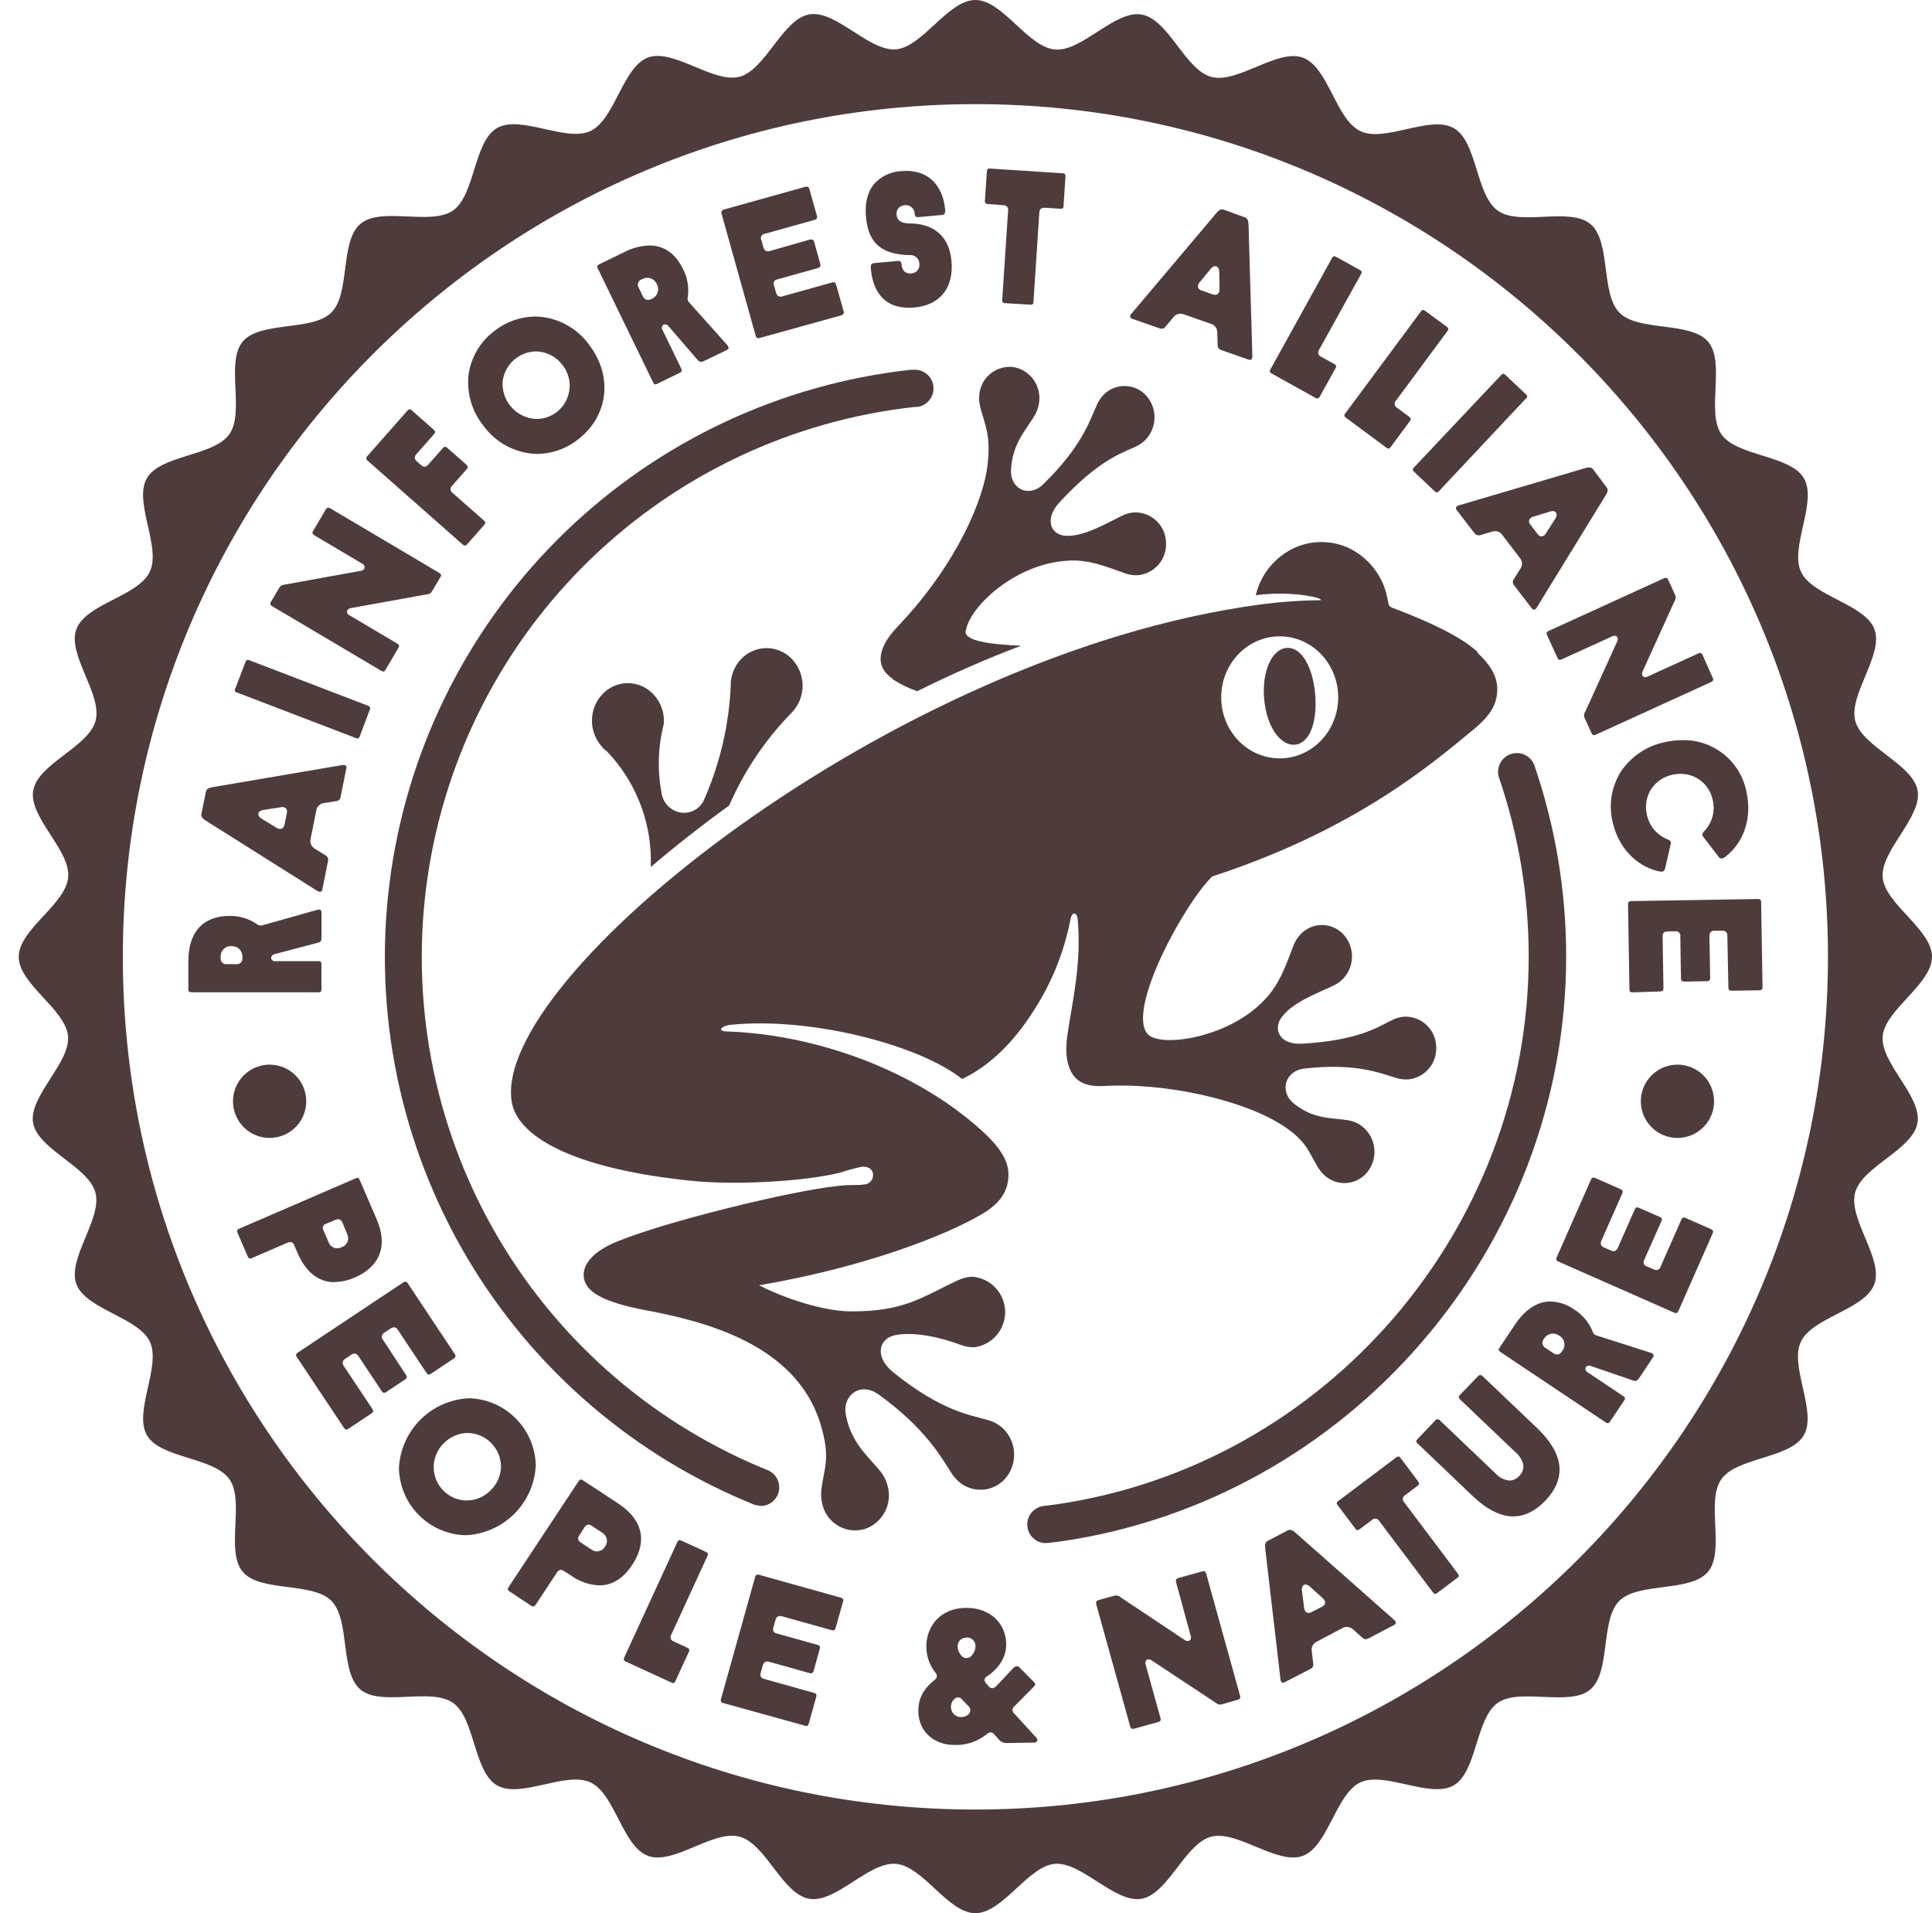
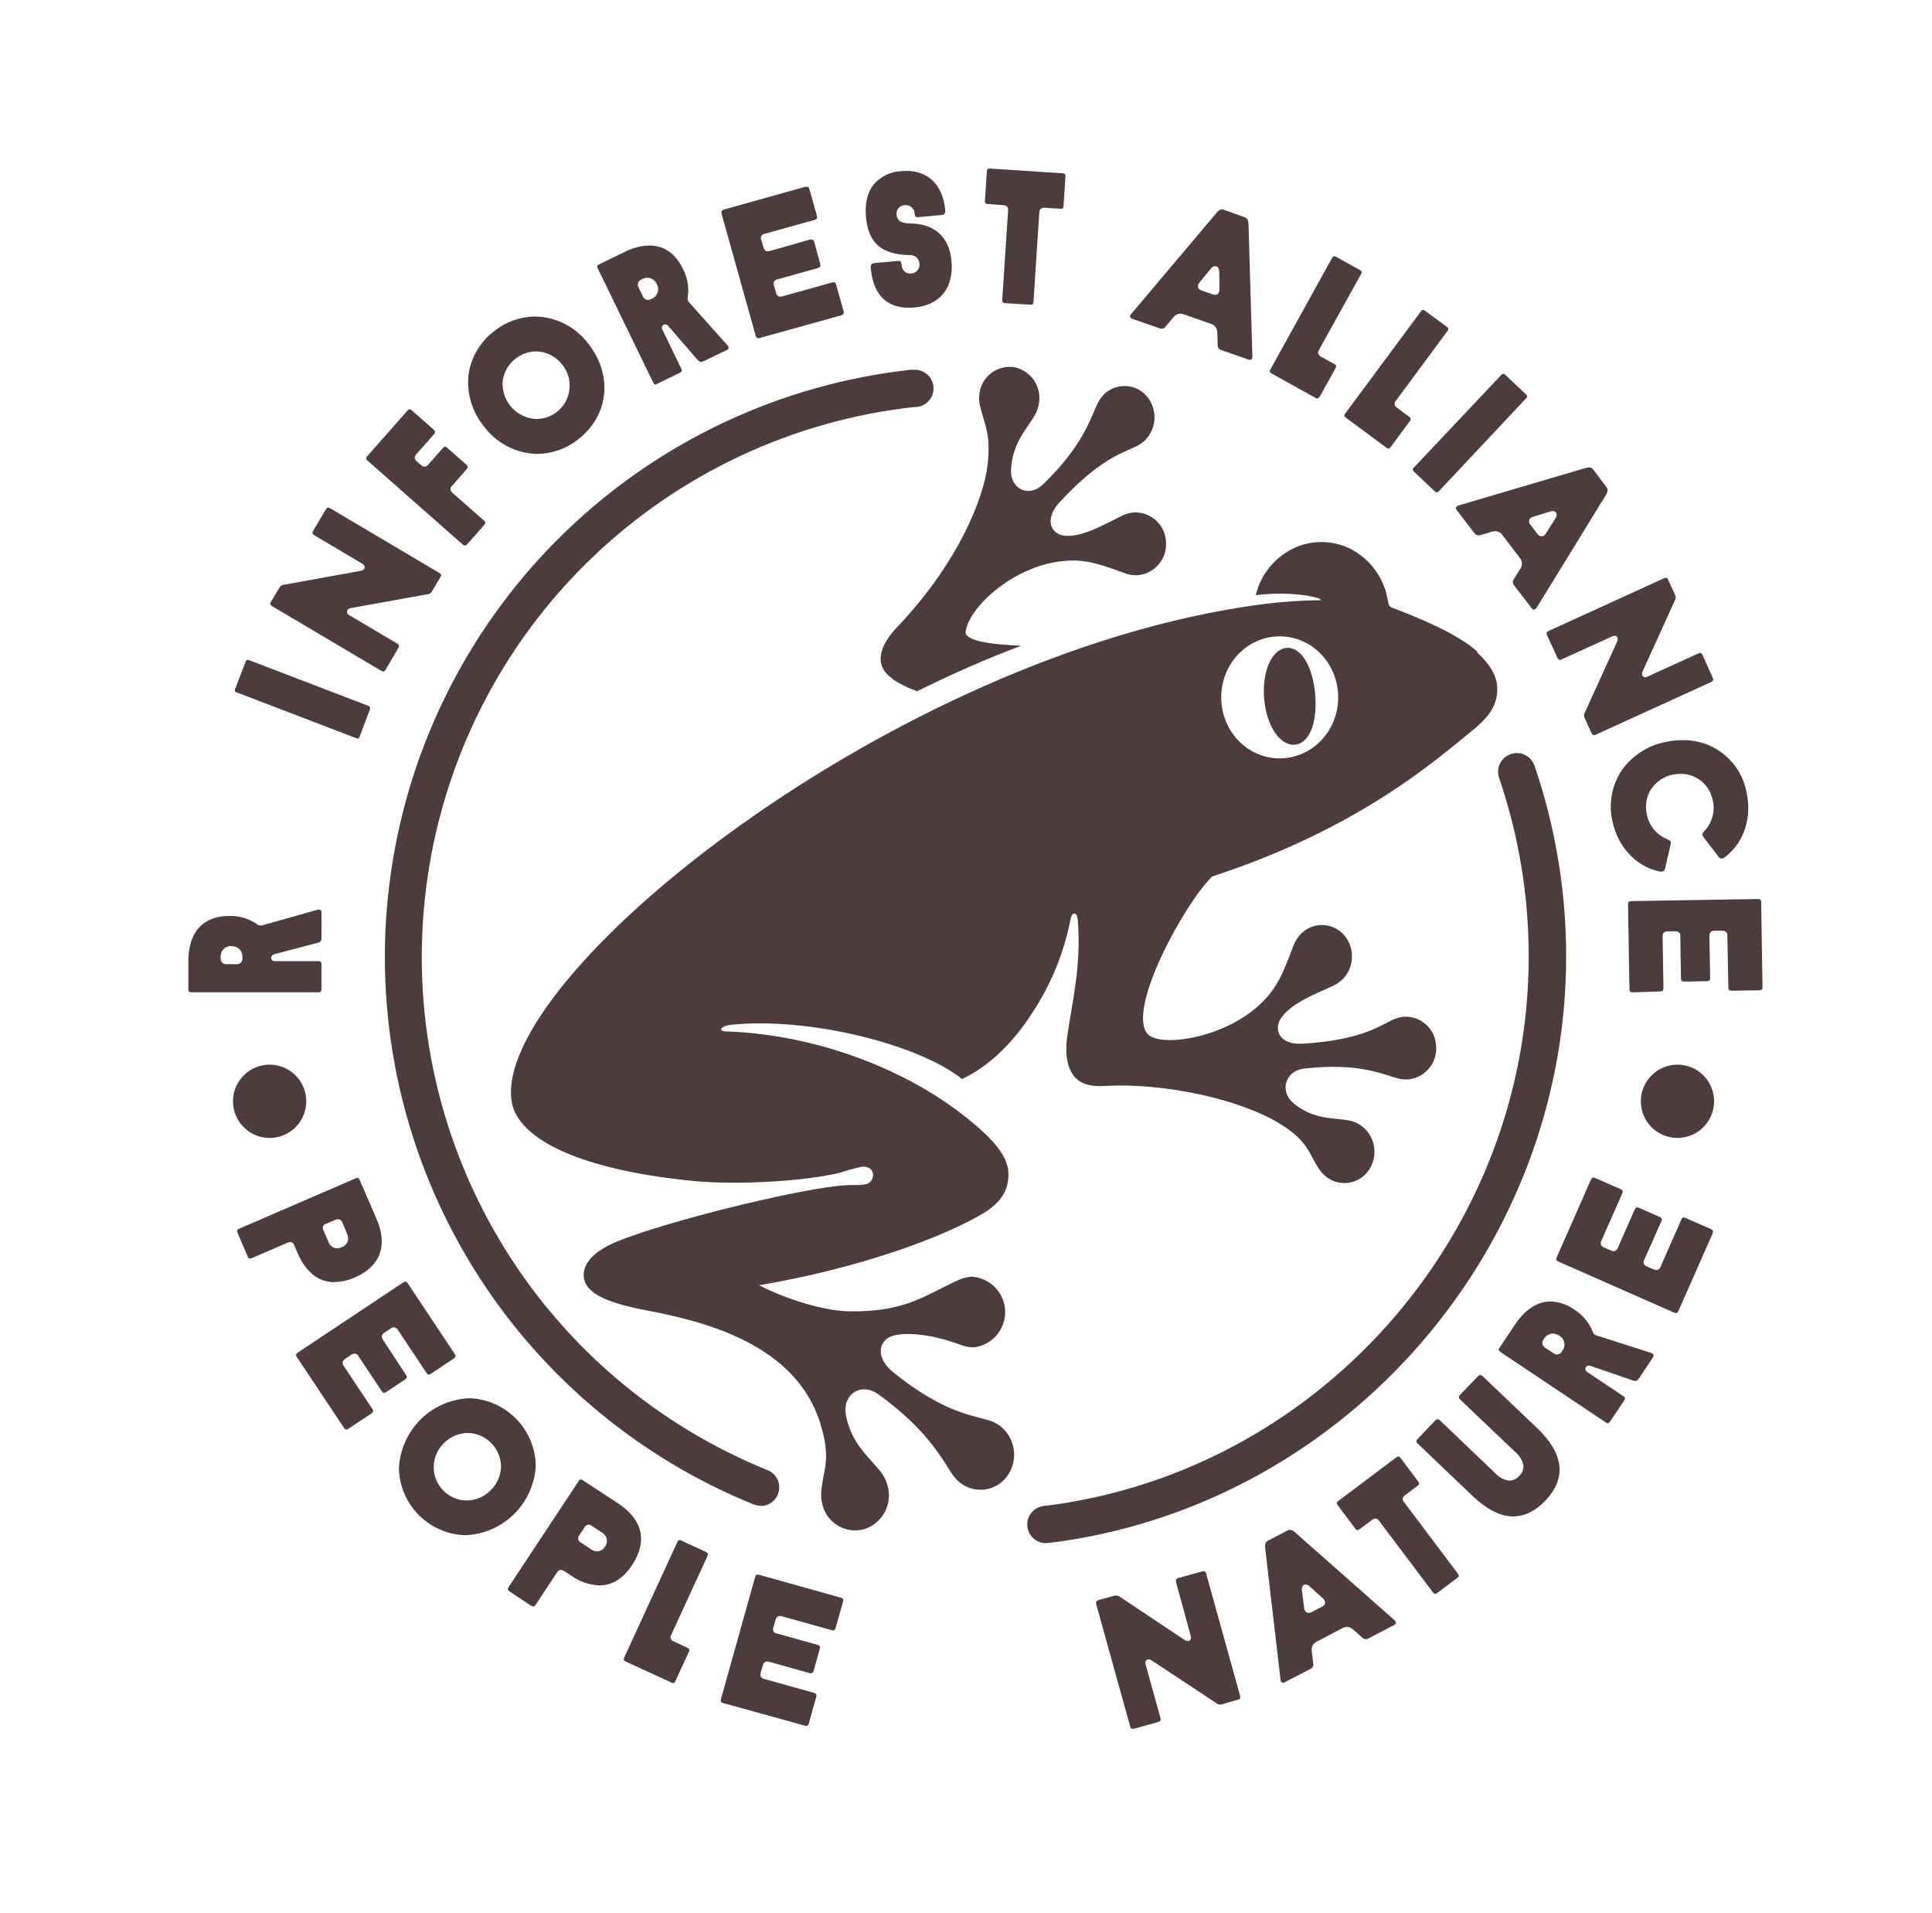
<svg xmlns="http://www.w3.org/2000/svg" width="101" height="100" viewBox="0 0 101 100" fill="none">
-   <path d="M98.422 54.162C98.543 52.771 101 51.445 101 50.01C101 48.575 98.543 47.261 98.422 45.858C98.302 44.456 100.492 42.713 100.249 41.324C100.005 39.936 97.353 39.048 96.989 37.682C96.625 36.317 98.48 34.23 97.996 32.902C97.511 31.574 94.75 31.168 94.152 29.889C93.554 28.609 95.017 26.23 94.307 25.004C93.598 23.778 90.809 23.866 89.995 22.704C89.182 21.543 90.213 18.951 89.3 17.866C88.387 16.781 85.66 17.352 84.664 16.346C83.667 15.339 84.232 12.616 83.143 11.709C82.053 10.803 79.471 11.832 78.307 11.014C77.143 10.195 77.238 7.416 76.007 6.702C74.776 5.988 72.412 7.462 71.123 6.857C69.834 6.252 69.445 3.5 68.109 3.014C66.774 2.527 64.704 4.388 63.327 4.02C61.95 3.651 61.092 1.006 59.683 0.76C58.273 0.515 56.576 2.71 55.151 2.587C53.725 2.464 52.424 0 50.989 0C49.554 0 48.24 2.457 46.838 2.578C45.435 2.698 43.694 0.508 42.306 0.751C40.917 0.995 40.027 3.647 38.664 4.01C37.3 4.374 35.209 2.52 33.881 3.004C32.553 3.489 32.147 6.25 30.867 6.848C29.588 7.446 27.209 5.983 25.983 6.693C24.757 7.402 24.84 10.2 23.679 11.005C22.517 11.809 19.93 10.787 18.843 11.7C17.756 12.613 18.328 15.339 17.322 16.336C16.316 17.333 13.592 16.767 12.686 17.857C11.78 18.947 12.809 21.529 11.99 22.693C11.172 23.857 8.393 23.762 7.679 24.995C6.965 26.228 8.439 28.588 7.834 29.879C7.229 31.171 4.477 31.555 3.99 32.893C3.504 34.23 5.365 36.298 4.996 37.675C4.628 39.052 1.983 39.91 1.737 41.317C1.491 42.724 3.687 44.426 3.564 45.852C3.441 47.277 0.979 48.578 0.979 50.01C0.979 51.443 3.436 52.76 3.557 54.162C3.677 55.565 1.487 57.308 1.73 58.694C1.974 60.081 4.626 60.968 4.989 62.336C5.353 63.704 3.499 65.793 3.993 67.119C4.486 68.445 7.238 68.853 7.836 70.132C8.434 71.412 6.972 73.793 7.681 75.017C8.39 76.241 11.179 76.157 11.993 77.317C12.806 78.476 11.775 81.067 12.688 82.154C13.602 83.242 16.328 82.669 17.325 83.675C18.321 84.681 17.756 87.405 18.845 88.312C19.935 89.218 22.517 88.189 23.681 89.007C24.845 89.825 24.75 92.605 25.983 93.319C27.216 94.033 29.576 92.561 30.867 93.164C32.159 93.766 32.544 96.52 33.881 97.007C35.219 97.494 37.287 95.632 38.664 96.001C40.041 96.37 40.898 99.015 42.308 99.247C43.717 99.478 45.414 97.299 46.84 97.422C48.266 97.545 49.559 100 50.992 100C52.424 100 53.741 97.543 55.144 97.422C56.546 97.302 58.289 99.492 59.678 99.247C61.067 99.001 61.955 96.353 63.32 96.001C64.685 95.649 66.772 97.492 68.1 97.007C69.428 96.523 69.836 93.762 71.114 93.164C72.391 92.566 74.769 94.028 75.996 93.319C77.222 92.61 77.136 89.821 78.298 89.007C79.459 88.193 82.046 89.225 83.134 88.312C84.221 87.398 83.65 84.67 84.654 83.675C85.658 82.681 88.384 83.242 89.291 82.154C90.197 81.067 89.168 78.483 89.986 77.319C90.805 76.155 93.584 76.25 94.298 75.019C95.012 73.788 93.54 71.424 94.143 70.135C94.745 68.846 97.499 68.456 97.986 67.121C98.473 65.786 96.612 63.718 96.98 62.339C97.349 60.959 99.994 60.106 100.24 58.697C100.485 57.287 98.299 55.588 98.422 54.162ZM50.989 94.582C26.417 94.582 6.422 74.588 6.422 50.015C6.422 25.442 26.414 5.443 50.989 5.443C75.565 5.443 95.561 25.435 95.561 50.01C95.561 74.586 75.562 94.582 50.989 94.582Z" fill="#4E3C3D" />
-   <path d="M31.496 39.076C31.568 39.147 31.645 39.213 31.728 39.273C33.153 40.762 33.972 42.729 34.023 44.79C34.023 44.964 34.023 45.14 34.023 45.316C35.281 44.243 36.654 43.163 38.121 42.101C38.907 40.291 40.02 38.64 41.404 37.233V37.233C41.759 36.857 41.958 36.359 41.958 35.842C41.958 35.324 41.759 34.827 41.404 34.451C41.233 34.269 41.026 34.124 40.797 34.026C40.568 33.926 40.322 33.876 40.072 33.876C39.822 33.876 39.576 33.926 39.347 34.026C39.117 34.124 38.911 34.269 38.74 34.451C38.423 34.788 38.233 35.225 38.202 35.687V35.84C38.112 37.844 37.66 39.816 36.869 41.66C36.853 41.7 36.837 41.737 36.818 41.774C36.761 41.916 36.675 42.045 36.566 42.154C36.458 42.262 36.328 42.347 36.186 42.404C36.043 42.461 35.891 42.489 35.737 42.485C35.584 42.482 35.433 42.447 35.293 42.384C35.112 42.305 34.954 42.182 34.832 42.028C34.71 41.873 34.627 41.69 34.593 41.496V41.496C34.395 40.474 34.389 39.425 34.577 38.401C34.611 38.213 34.653 38.023 34.702 37.835C34.725 37.553 34.688 37.268 34.594 37.001C34.499 36.734 34.349 36.489 34.153 36.285C33.982 36.103 33.776 35.958 33.547 35.858C33.318 35.759 33.071 35.708 32.822 35.708C32.572 35.708 32.326 35.759 32.097 35.858C31.868 35.958 31.662 36.103 31.491 36.285C31.445 36.333 31.401 36.386 31.359 36.44C31.156 36.704 31.023 37.015 30.972 37.344C30.926 37.622 30.939 37.907 31.01 38.181C31.081 38.454 31.209 38.709 31.384 38.93C31.421 38.977 31.461 39.021 31.503 39.064" fill="#4E3C3D" />
  <path d="M46.648 35.492C47.053 35.757 47.49 35.971 47.948 36.129C49.724 35.248 51.544 34.444 53.382 33.751C51.694 33.683 50.405 33.482 50.482 32.997C50.691 31.671 53.111 29.467 55.784 29.309C56.943 29.209 58.023 29.696 58.797 29.96C59.009 30.039 59.234 30.076 59.46 30.067C59.889 30.034 60.287 29.833 60.568 29.507C60.848 29.181 60.987 28.757 60.956 28.328C60.947 28.116 60.898 27.908 60.809 27.715C60.719 27.523 60.593 27.35 60.437 27.206C60.281 27.063 60.098 26.951 59.898 26.879C59.699 26.807 59.487 26.774 59.275 26.785C59.05 26.803 58.831 26.866 58.63 26.97C57.787 27.378 56.664 28.055 55.716 28.006C54.938 27.967 54.557 27.137 55.406 26.237C57.434 24.056 58.575 23.715 59.31 23.372C59.52 23.283 59.712 23.156 59.875 22.997C60.178 22.684 60.349 22.269 60.355 21.834C60.361 21.4 60.2 20.98 59.905 20.66C59.762 20.507 59.589 20.385 59.396 20.302C59.204 20.219 58.996 20.176 58.787 20.176C58.577 20.176 58.37 20.219 58.178 20.302C57.985 20.385 57.812 20.507 57.668 20.66C57.517 20.829 57.396 21.024 57.311 21.235C56.961 21.995 56.553 23.351 54.541 25.305C53.771 26.054 52.802 25.537 52.853 24.561C52.925 23.17 53.642 22.475 54.084 21.726C54.204 21.525 54.283 21.302 54.316 21.07C54.386 20.645 54.287 20.21 54.039 19.857C53.791 19.505 53.414 19.265 52.99 19.188C52.781 19.16 52.569 19.174 52.365 19.23C52.162 19.285 51.971 19.38 51.805 19.509C51.638 19.639 51.499 19.8 51.395 19.983C51.292 20.167 51.225 20.369 51.201 20.579C51.171 20.811 51.186 21.047 51.245 21.274C51.497 22.269 51.815 22.721 51.62 24.355C51.425 25.989 50.141 29.367 46.921 32.756C45.947 33.774 45.658 34.803 46.664 35.475" fill="#4E3C3D" />
  <path d="M67.247 33.867C66.482 33.946 65.96 35.1 66.088 36.542C66.215 37.984 66.941 39.004 67.71 38.923C68.48 38.842 68.883 37.703 68.751 36.259C68.619 34.815 68.01 33.788 67.245 33.867" fill="#4E3C3D" />
  <path d="M77.248 34.077C76.954 33.815 76.635 33.583 76.295 33.382C75.912 33.148 75.516 32.935 75.108 32.744C74.68 32.538 74.241 32.348 73.803 32.167C73.571 32.074 73.353 31.984 73.129 31.898L72.79 31.768C72.749 31.756 72.711 31.735 72.679 31.707C72.647 31.679 72.621 31.645 72.602 31.606C72.593 31.586 72.587 31.564 72.584 31.541C72.561 31.402 72.521 31.221 72.475 31.024C72.339 30.508 72.092 30.028 71.752 29.616C71.411 29.205 70.986 28.872 70.504 28.641C69.979 28.4 69.4 28.297 68.824 28.34C68.247 28.384 67.691 28.574 67.208 28.892C66.752 29.191 66.368 29.587 66.081 30.051C65.919 30.319 65.792 30.606 65.704 30.906C65.683 30.976 65.664 31.043 65.648 31.112C66.828 30.945 68.219 31.043 68.933 31.275C68.96 31.281 68.985 31.292 69.007 31.309C69.029 31.326 69.047 31.348 69.06 31.372C67.979 31.382 66.9 31.46 65.829 31.604C46.648 34.189 25.573 51.179 26.76 57.637C27.066 59.313 29.723 61.063 36.13 61.717C38.333 61.949 41.981 61.775 43.924 61.291C44.288 61.17 44.659 61.069 45.034 60.987C45.329 60.955 45.579 61.059 45.635 61.33C45.648 61.401 45.645 61.474 45.627 61.544C45.608 61.613 45.575 61.678 45.529 61.734C45.483 61.79 45.426 61.834 45.361 61.866C45.296 61.897 45.225 61.913 45.153 61.914C44.689 61.977 44.636 61.896 43.762 61.991C41.309 62.257 34.929 63.813 32.303 64.875C31.144 65.338 30.377 66.034 30.532 66.84C30.657 67.499 31.459 68.05 33.745 68.482C36.842 69.064 41.59 70.255 42.881 74.391C43.453 76.245 43.066 76.73 42.939 77.88C42.907 78.142 42.928 78.409 42.999 78.663C43.057 78.893 43.161 79.108 43.304 79.297C43.447 79.485 43.627 79.643 43.833 79.76C44.038 79.878 44.265 79.953 44.501 79.981C44.736 80.008 44.974 79.988 45.201 79.922C45.664 79.769 46.047 79.439 46.269 79.006C46.49 78.572 46.532 78.068 46.386 77.604C46.314 77.35 46.192 77.114 46.027 76.908C45.419 76.148 44.504 75.448 44.221 73.964C44.019 72.916 44.988 72.205 45.929 72.886C48.391 74.667 49.175 76.132 49.687 76.913C49.819 77.136 49.988 77.335 50.188 77.499C50.373 77.645 50.586 77.751 50.814 77.811C51.042 77.871 51.28 77.884 51.513 77.849C51.746 77.814 51.969 77.731 52.169 77.607C52.369 77.482 52.541 77.318 52.675 77.124C52.954 76.724 53.069 76.232 52.996 75.75C52.923 75.268 52.668 74.832 52.283 74.532C52.075 74.381 51.838 74.27 51.588 74.208C50.719 73.953 49.244 73.772 46.72 71.748C45.674 70.913 45.955 69.958 46.789 69.789C47.805 69.583 49.203 69.914 50.183 70.283C50.419 70.377 50.671 70.424 50.925 70.422C51.383 70.364 51.802 70.138 52.102 69.787C52.402 69.436 52.56 68.986 52.546 68.525C52.531 68.064 52.346 67.625 52.025 67.293C51.705 66.961 51.272 66.761 50.811 66.731C50.557 66.744 50.308 66.808 50.079 66.919C48.315 67.717 47.341 68.586 44.378 68.542C43.025 68.516 41.04 67.879 39.682 67.179C45.014 66.277 49.388 64.629 51.4 63.419C52.362 62.835 52.745 62.176 52.717 61.304C52.691 60.609 52.205 59.888 51.298 59.072C47.782 55.901 42.596 54.065 38.01 53.914C37.795 53.914 37.702 53.863 37.697 53.8C37.693 53.738 37.846 53.613 38.175 53.569C42.234 53.135 48.006 54.568 50.294 56.399C51.746 55.718 53 54.445 53.953 52.957C54.937 51.478 55.618 49.819 55.958 48.075C56.004 47.843 56.062 47.759 56.157 47.75C56.252 47.741 56.326 47.864 56.343 48.086C56.535 50.404 56.076 52.259 55.807 54.053C55.682 54.902 55.751 55.516 55.958 55.945C56.303 56.657 56.934 56.81 57.787 56.761C60.856 56.587 64.871 57.456 66.958 58.766C68.379 59.663 68.388 60.227 68.944 61.084C69.068 61.279 69.23 61.447 69.422 61.576C69.596 61.693 69.792 61.774 69.998 61.812C70.205 61.851 70.417 61.847 70.621 61.801C70.826 61.755 71.019 61.667 71.189 61.543C71.359 61.42 71.501 61.263 71.608 61.082C71.834 60.711 71.908 60.268 71.816 59.844C71.724 59.42 71.473 59.047 71.114 58.803C70.924 58.678 70.71 58.594 70.486 58.557C69.654 58.416 68.68 58.525 67.63 57.674C66.888 57.074 67.15 55.97 68.195 55.852C70.926 55.544 72.176 56.109 72.955 56.332C73.168 56.402 73.393 56.432 73.618 56.42C74.046 56.379 74.44 56.169 74.713 55.836C74.987 55.504 75.117 55.077 75.076 54.649C75.064 54.437 75.01 54.23 74.917 54.039C74.824 53.849 74.695 53.678 74.535 53.538C74.376 53.398 74.191 53.291 73.99 53.223C73.789 53.155 73.577 53.127 73.365 53.142C73.14 53.169 72.923 53.237 72.723 53.344C71.995 53.701 71.001 54.378 68.087 54.552C66.881 54.628 66.529 53.789 67.009 53.161C67.595 52.38 68.819 51.937 69.668 51.538C69.876 51.445 70.065 51.313 70.224 51.148C70.52 50.83 70.683 50.411 70.679 49.977C70.676 49.542 70.506 49.125 70.205 48.812C70.059 48.662 69.883 48.543 69.689 48.464C69.495 48.385 69.287 48.346 69.077 48.35C68.868 48.354 68.661 48.401 68.47 48.488C68.28 48.575 68.109 48.7 67.968 48.856C67.813 49.029 67.692 49.229 67.611 49.447C67.298 50.226 66.951 51.394 66.114 52.25C64.259 54.26 60.592 54.8 59.973 54.023C58.918 52.699 61.946 47.182 63.374 45.81C70.95 43.341 74.993 39.803 77.035 38.127C77.962 37.364 78.284 36.764 78.273 35.971C78.261 35.276 77.837 34.673 77.218 34.1L77.248 34.077ZM66.9 39.639C65.21 39.639 63.842 38.211 63.842 36.451C63.842 34.692 65.21 33.261 66.9 33.261C68.59 33.261 69.957 34.689 69.957 36.451C69.957 38.213 68.587 39.639 66.9 39.639Z" fill="#4E3C3D" />
  <path d="M39.758 78.7C39.633 78.701 39.508 78.677 39.392 78.631L38.988 78.466C32.691 75.808 27.454 71.135 24.098 65.181C20.742 59.227 19.456 52.327 20.443 45.563C21.429 38.8 24.631 32.554 29.548 27.806C34.465 23.058 40.818 20.076 47.612 19.327H47.874C48.124 19.339 48.36 19.447 48.533 19.628C48.706 19.81 48.803 20.051 48.803 20.302C48.803 20.552 48.706 20.793 48.533 20.974C48.36 21.156 48.124 21.264 47.874 21.276H47.77C41.408 21.986 35.462 24.786 30.861 29.237C26.261 33.688 23.267 39.54 22.349 45.875C21.43 52.21 22.638 58.67 25.785 64.245C28.931 69.82 33.837 74.193 39.735 76.681L40.124 76.839C40.335 76.923 40.51 77.078 40.618 77.277C40.726 77.476 40.762 77.707 40.719 77.929C40.675 78.152 40.556 78.352 40.38 78.496C40.205 78.64 39.985 78.718 39.758 78.716" fill="#4E3C3D" />
  <path d="M54.667 80.659C54.42 80.656 54.184 80.561 54.006 80.391C53.827 80.222 53.719 79.991 53.704 79.745C53.688 79.499 53.766 79.257 53.922 79.066C54.078 78.875 54.3 78.75 54.544 78.717L55.239 78.629C69.302 76.568 79.916 64.267 79.916 50.015C79.92 46.831 79.397 43.669 78.368 40.657C78.326 40.535 78.309 40.406 78.318 40.278C78.326 40.149 78.36 40.024 78.417 39.908C78.473 39.793 78.552 39.69 78.649 39.605C78.746 39.52 78.858 39.455 78.98 39.414C79.102 39.373 79.231 39.355 79.359 39.364C79.487 39.372 79.613 39.406 79.728 39.463C79.843 39.519 79.946 39.598 80.031 39.695C80.116 39.792 80.181 39.904 80.222 40.026C81.32 43.242 81.879 46.617 81.875 50.015C81.864 65.227 70.525 78.355 55.504 80.56L54.792 80.65C54.75 80.653 54.708 80.653 54.667 80.65" fill="#4E3C3D" />
  <path d="M89.608 57.563C89.608 57.942 89.496 58.312 89.285 58.627C89.075 58.942 88.775 59.188 88.425 59.332C88.075 59.477 87.69 59.515 87.319 59.441C86.947 59.367 86.606 59.184 86.338 58.916C86.071 58.648 85.888 58.307 85.815 57.935C85.741 57.564 85.779 57.179 85.925 56.829C86.07 56.479 86.316 56.18 86.631 55.97C86.946 55.76 87.317 55.648 87.695 55.648C87.947 55.648 88.196 55.698 88.428 55.794C88.66 55.89 88.871 56.032 89.049 56.209C89.226 56.387 89.367 56.598 89.463 56.831C89.559 57.063 89.608 57.312 89.608 57.563" fill="#4E3C3D" />
  <path d="M16.01 57.563C16.01 57.942 15.898 58.312 15.688 58.627C15.477 58.942 15.178 59.188 14.828 59.332C14.478 59.477 14.093 59.515 13.721 59.441C13.35 59.367 13.008 59.184 12.741 58.916C12.473 58.648 12.291 58.307 12.217 57.935C12.144 57.564 12.182 57.179 12.327 56.829C12.472 56.479 12.718 56.18 13.033 55.97C13.349 55.76 13.719 55.648 14.098 55.648C14.349 55.648 14.598 55.698 14.83 55.794C15.062 55.89 15.273 56.032 15.451 56.209C15.629 56.387 15.769 56.598 15.865 56.831C15.961 57.063 16.011 57.312 16.01 57.563" fill="#4E3C3D" />
  <path d="M17.485 67.019C16.655 67.019 15.987 66.493 15.556 65.494L15.384 65.097C15.373 65.048 15.346 65.005 15.307 64.972C15.269 64.94 15.221 64.921 15.171 64.919C15.121 64.921 15.072 64.933 15.027 64.956L13.173 65.756C13.14 65.772 13.105 65.781 13.068 65.783C13.031 65.783 12.99 65.769 12.945 65.665L12.422 64.446C12.397 64.404 12.39 64.354 12.401 64.307C12.401 64.274 12.449 64.246 12.512 64.219L18.583 61.594C18.616 61.578 18.651 61.569 18.688 61.567C18.725 61.567 18.764 61.581 18.808 61.683L19.684 63.711C20.29 65.102 19.882 66.196 18.539 66.778C18.207 66.925 17.848 67.004 17.485 67.01V67.019ZM17.67 63.727C17.621 63.729 17.573 63.741 17.529 63.762L17.065 63.959C17.027 63.966 16.991 63.982 16.961 64.006C16.93 64.031 16.907 64.062 16.892 64.098C16.877 64.133 16.871 64.172 16.875 64.211C16.879 64.249 16.892 64.286 16.914 64.318L17.179 64.93C17.211 65.022 17.272 65.102 17.351 65.158C17.431 65.215 17.526 65.245 17.624 65.246C17.703 65.244 17.782 65.227 17.855 65.195C17.924 65.171 17.988 65.134 18.042 65.085C18.095 65.036 18.139 64.976 18.168 64.909C18.193 64.846 18.204 64.778 18.201 64.71C18.198 64.641 18.181 64.575 18.152 64.513L17.902 63.903C17.888 63.856 17.86 63.814 17.821 63.782C17.783 63.751 17.736 63.732 17.686 63.727" fill="#4E3C3D" />
  <path d="M18.097 74.713C18.072 74.713 18.03 74.713 17.974 74.62L15.521 70.936C15.491 70.899 15.476 70.852 15.48 70.804C15.48 70.767 15.519 70.73 15.579 70.691L21.071 67.037C21.107 67.01 21.149 66.993 21.194 66.989C21.222 66.989 21.264 66.989 21.319 67.079L23.77 70.767C23.785 70.786 23.797 70.807 23.805 70.83C23.812 70.853 23.814 70.878 23.811 70.902C23.794 70.95 23.759 70.989 23.714 71.013L22.539 71.797C22.503 71.825 22.461 71.843 22.416 71.848C22.388 71.848 22.346 71.836 22.293 71.755L20.8 69.513C20.781 69.474 20.751 69.441 20.715 69.417C20.679 69.393 20.637 69.379 20.594 69.376C20.529 69.38 20.466 69.403 20.415 69.444L20.105 69.65C20.071 69.668 20.042 69.692 20.018 69.721C19.994 69.75 19.976 69.783 19.965 69.819C19.959 69.856 19.96 69.894 19.97 69.931C19.98 69.967 19.997 70.001 20.021 70.03L21.224 71.864C21.255 71.901 21.269 71.948 21.266 71.996C21.249 72.045 21.214 72.086 21.169 72.109L20.202 72.752C20.166 72.779 20.124 72.796 20.079 72.8C20.051 72.8 20.009 72.8 19.954 72.71L18.741 70.888C18.722 70.849 18.693 70.816 18.657 70.792C18.62 70.768 18.578 70.754 18.535 70.751C18.471 70.755 18.409 70.778 18.357 70.816L18.055 71.018C17.987 71.055 17.936 71.119 17.914 71.194C17.909 71.23 17.912 71.267 17.922 71.303C17.932 71.338 17.949 71.371 17.972 71.4L19.465 73.642C19.534 73.751 19.523 73.809 19.407 73.888L18.222 74.674C18.186 74.703 18.143 74.72 18.097 74.725" fill="#4E3C3D" />
  <path d="M24.333 80.245C23.412 80.219 22.537 79.839 21.889 79.185C21.241 78.53 20.871 77.651 20.855 76.73C20.903 75.773 21.307 74.869 21.987 74.194C22.667 73.52 23.575 73.124 24.532 73.084C25.451 73.113 26.324 73.494 26.971 74.148C27.618 74.802 27.99 75.678 28.009 76.598C27.962 77.556 27.558 78.462 26.876 79.137C26.194 79.812 25.284 80.207 24.326 80.245H24.333ZM24.456 74.899C24.221 74.901 23.99 74.949 23.774 75.042C23.559 75.134 23.364 75.268 23.201 75.437C22.954 75.677 22.784 75.985 22.712 76.323C22.64 76.66 22.67 77.011 22.797 77.331C22.925 77.651 23.145 77.927 23.429 78.122C23.713 78.318 24.048 78.425 24.393 78.429C24.629 78.428 24.862 78.379 25.079 78.287C25.296 78.194 25.492 78.059 25.657 77.889C25.987 77.565 26.178 77.126 26.192 76.663C26.19 76.201 26.007 75.758 25.683 75.429C25.36 75.099 24.92 74.909 24.458 74.899" fill="#4E3C3D" />
  <path d="M27.87 83.967C27.827 83.962 27.787 83.946 27.752 83.921L26.644 83.186C26.586 83.149 26.556 83.114 26.549 83.082C26.546 83.033 26.561 82.985 26.593 82.947L30.242 77.428C30.297 77.342 30.337 77.33 30.364 77.33C30.407 77.336 30.447 77.353 30.48 77.379L32.335 78.596C33.603 79.435 33.858 80.571 33.051 81.793C32.588 82.505 32.001 82.866 31.329 82.866C30.797 82.843 30.284 82.664 29.852 82.352L29.491 82.12C29.441 82.083 29.381 82.061 29.319 82.057C29.276 82.061 29.235 82.076 29.199 82.101C29.163 82.125 29.134 82.158 29.115 82.196L28.002 83.879C27.944 83.965 27.907 83.974 27.879 83.974L27.87 83.967ZM30.763 79.688C30.72 79.692 30.679 79.707 30.643 79.731C30.608 79.756 30.579 79.789 30.559 79.827L30.288 80.24C30.264 80.27 30.246 80.304 30.235 80.341C30.224 80.378 30.221 80.417 30.225 80.455C30.235 80.491 30.252 80.524 30.275 80.553C30.298 80.582 30.327 80.605 30.36 80.622L30.914 80.991C31.002 81.053 31.106 81.087 31.213 81.088C31.298 81.085 31.381 81.06 31.454 81.017C31.527 80.973 31.587 80.911 31.63 80.838C31.672 80.783 31.702 80.72 31.717 80.652C31.733 80.585 31.734 80.515 31.721 80.448C31.708 80.38 31.681 80.315 31.641 80.259C31.601 80.202 31.55 80.155 31.491 80.119L30.935 79.751C30.885 79.713 30.825 79.691 30.763 79.688" fill="#4E3C3D" />
  <path d="M35.202 87.973C35.165 87.971 35.129 87.961 35.096 87.943L32.724 86.853C32.601 86.798 32.583 86.747 32.639 86.622L35.402 80.615C35.448 80.513 35.488 80.499 35.525 80.499C35.561 80.501 35.597 80.511 35.629 80.529L36.895 81.111C37.015 81.167 37.034 81.218 36.978 81.343L35.096 85.437C35.074 85.468 35.06 85.503 35.055 85.541C35.05 85.578 35.054 85.616 35.067 85.652C35.08 85.687 35.102 85.719 35.13 85.744C35.158 85.769 35.191 85.787 35.228 85.796L35.923 86.121C35.984 86.151 36.021 86.179 36.03 86.211C36.035 86.235 36.036 86.259 36.032 86.283C36.028 86.307 36.02 86.33 36.007 86.35L35.311 87.862C35.267 87.962 35.226 87.975 35.191 87.975" fill="#4E3C3D" />
  <path d="M42.159 90.213C42.132 90.212 42.104 90.207 42.078 90.199L37.815 89.019C37.767 89.01 37.725 88.984 37.694 88.947C37.678 88.898 37.678 88.845 37.694 88.796L39.472 82.442C39.505 82.324 39.549 82.3 39.605 82.3C39.633 82.301 39.661 82.306 39.688 82.314L43.951 83.506C43.998 83.514 44.041 83.54 44.069 83.578C44.08 83.602 44.085 83.627 44.085 83.653C44.085 83.679 44.08 83.705 44.069 83.728L43.687 85.078C43.654 85.196 43.611 85.219 43.553 85.219C43.525 85.218 43.498 85.214 43.471 85.205L40.88 84.482C40.844 84.472 40.808 84.466 40.771 84.466C40.62 84.466 40.567 84.586 40.539 84.679L40.439 85.038C40.42 85.072 40.41 85.111 40.409 85.15C40.409 85.189 40.418 85.228 40.437 85.262C40.455 85.297 40.482 85.326 40.515 85.347C40.548 85.368 40.586 85.381 40.625 85.384L42.732 85.973C42.859 86.007 42.887 86.063 42.85 86.204L42.537 87.322C42.505 87.44 42.458 87.463 42.4 87.463C42.374 87.462 42.347 87.458 42.322 87.452L40.214 86.86C40.179 86.851 40.142 86.846 40.105 86.844C39.955 86.844 39.901 86.967 39.874 87.058L39.776 87.407C39.761 87.444 39.753 87.484 39.753 87.523C39.753 87.563 39.761 87.603 39.776 87.639C39.818 87.701 39.882 87.743 39.955 87.758L42.549 88.483C42.572 88.487 42.595 88.495 42.615 88.507C42.636 88.519 42.653 88.536 42.667 88.555C42.677 88.579 42.682 88.605 42.682 88.63C42.682 88.656 42.677 88.682 42.667 88.706L42.285 90.073C42.252 90.194 42.208 90.217 42.15 90.217" fill="#4E3C3D" />
-   <path d="M49.833 91.202C48.929 91.202 48.013 90.59 48.008 89.422C48.008 88.771 48.278 88.263 48.885 87.785C48.909 87.767 48.93 87.743 48.945 87.716C48.96 87.689 48.97 87.66 48.974 87.629C48.977 87.598 48.975 87.567 48.967 87.538C48.958 87.508 48.944 87.48 48.924 87.456C48.6 87.061 48.424 86.565 48.426 86.054C48.426 85.087 49.08 84.044 50.528 84.041C51.748 84.041 52.599 84.832 52.601 85.963C52.601 86.601 52.242 87.194 51.588 87.628C51.554 87.646 51.525 87.672 51.503 87.704C51.482 87.736 51.469 87.773 51.465 87.811C51.469 87.872 51.496 87.93 51.539 87.973L51.69 88.145C51.712 88.172 51.739 88.195 51.769 88.211C51.8 88.228 51.834 88.239 51.868 88.242C51.959 88.231 52.042 88.186 52.1 88.115L52.974 87.187C53.022 87.133 53.088 87.098 53.16 87.09C53.186 87.091 53.212 87.098 53.236 87.109C53.26 87.121 53.281 87.137 53.299 87.157L54.057 87.92C54.142 88.006 54.136 88.075 54.036 88.172L53.02 89.195C52.993 89.218 52.97 89.246 52.954 89.278C52.938 89.31 52.928 89.345 52.925 89.38C52.931 89.423 52.945 89.464 52.967 89.501C52.989 89.538 53.018 89.57 53.053 89.596L54.182 90.832C54.204 90.854 54.219 90.881 54.226 90.912C54.233 90.942 54.231 90.974 54.221 91.003C54.204 91.03 54.179 91.052 54.15 91.066C54.121 91.08 54.089 91.085 54.057 91.082L52.675 91.105C52.579 91.114 52.482 91.098 52.394 91.057C52.307 91.016 52.232 90.953 52.177 90.873L51.966 90.641C51.921 90.587 51.857 90.552 51.787 90.544C51.7 90.562 51.619 90.605 51.555 90.667C51.069 91.049 50.46 91.241 49.842 91.205L49.833 91.202ZM50.083 88.722C50.029 88.721 49.975 88.739 49.933 88.773C49.862 88.824 49.805 88.892 49.767 88.972C49.729 89.05 49.711 89.138 49.715 89.225C49.714 89.296 49.728 89.366 49.756 89.431C49.783 89.496 49.824 89.555 49.875 89.604C49.926 89.653 49.986 89.691 50.052 89.716C50.118 89.741 50.189 89.752 50.26 89.749C50.459 89.749 50.723 89.624 50.723 89.394C50.727 89.36 50.722 89.326 50.711 89.294C50.7 89.262 50.682 89.233 50.658 89.209L50.253 88.787C50.23 88.765 50.204 88.748 50.175 88.737C50.145 88.726 50.114 88.721 50.083 88.722ZM50.512 85.597C50.452 85.596 50.392 85.608 50.336 85.631C50.28 85.654 50.229 85.689 50.187 85.732C50.145 85.775 50.112 85.827 50.09 85.883C50.068 85.94 50.058 86 50.06 86.061C50.072 86.255 50.154 86.438 50.292 86.575C50.356 86.633 50.438 86.666 50.524 86.668C50.608 86.665 50.69 86.635 50.756 86.582L50.809 86.515C50.927 86.389 50.994 86.224 50.997 86.051C51 85.99 50.99 85.928 50.968 85.871C50.945 85.813 50.911 85.761 50.867 85.717C50.824 85.673 50.772 85.639 50.714 85.617C50.656 85.595 50.595 85.585 50.533 85.588L50.512 85.597Z" fill="#4E3C3D" />
  <path d="M59.214 90.366C59.157 90.366 59.112 90.34 59.078 90.222L57.311 83.865C57.276 83.733 57.311 83.678 57.429 83.633L58.227 83.413C58.27 83.401 58.314 83.394 58.359 83.392C58.455 83.403 58.545 83.445 58.616 83.511L58.677 83.552L61.948 85.731C61.989 85.759 62.037 85.775 62.087 85.775C62.113 85.777 62.14 85.771 62.164 85.76C62.188 85.749 62.209 85.732 62.226 85.711C62.245 85.683 62.257 85.652 62.261 85.619C62.266 85.586 62.262 85.552 62.251 85.52L61.484 82.711C61.447 82.579 61.484 82.525 61.602 82.479L62.845 82.136C62.871 82.127 62.898 82.123 62.926 82.122C62.981 82.122 63.028 82.148 63.06 82.266L64.824 88.62C64.844 88.668 64.844 88.722 64.824 88.771C64.811 88.79 64.793 88.806 64.773 88.819C64.752 88.831 64.73 88.839 64.706 88.843L63.909 89.074C63.867 89.089 63.823 89.097 63.779 89.097C63.682 89.086 63.591 89.043 63.519 88.977L60.19 86.777C60.15 86.748 60.101 86.732 60.051 86.731C60.024 86.73 59.998 86.736 59.974 86.747C59.949 86.759 59.928 86.776 59.912 86.798C59.894 86.826 59.882 86.857 59.877 86.89C59.873 86.923 59.876 86.956 59.887 86.988L60.663 89.786C60.673 89.81 60.678 89.835 60.678 89.861C60.678 89.887 60.673 89.913 60.663 89.937C60.635 89.975 60.592 90.001 60.545 90.009L59.3 90.354C59.275 90.362 59.248 90.367 59.221 90.368" fill="#4E3C3D" />
  <path d="M67.073 87.952C66.969 87.952 66.946 87.827 66.941 87.788L66.141 80.924C66.118 80.703 66.155 80.599 66.283 80.534L67.31 79.996C67.348 79.974 67.391 79.962 67.435 79.962C67.541 79.974 67.64 80.024 67.713 80.103L72.892 84.677C72.916 84.695 72.935 84.718 72.949 84.744C72.962 84.771 72.97 84.8 72.971 84.83C72.965 84.854 72.953 84.877 72.937 84.896C72.92 84.915 72.899 84.93 72.876 84.939L71.526 85.646C71.484 85.666 71.439 85.677 71.392 85.678C71.331 85.677 71.272 85.652 71.23 85.609L70.74 85.173C70.653 85.089 70.537 85.04 70.416 85.034C70.327 85.037 70.24 85.061 70.163 85.106L68.851 85.801C68.755 85.842 68.675 85.915 68.624 86.007C68.574 86.099 68.557 86.205 68.575 86.309L68.654 86.963C68.663 87.016 68.654 87.072 68.629 87.12C68.603 87.168 68.562 87.206 68.513 87.229L67.166 87.924C67.138 87.941 67.106 87.951 67.073 87.952V87.952ZM68.249 82.822C68.223 82.822 68.199 82.828 68.176 82.838C68.153 82.848 68.133 82.864 68.116 82.882C68.089 82.92 68.07 82.963 68.061 83.009C68.052 83.054 68.052 83.102 68.063 83.147L68.181 84.074C68.225 84.28 68.341 84.306 68.413 84.306C68.468 84.304 68.521 84.289 68.568 84.262L69.113 83.977C69.153 83.961 69.188 83.936 69.216 83.905C69.243 83.873 69.263 83.835 69.273 83.793C69.276 83.75 69.269 83.706 69.252 83.666C69.236 83.626 69.209 83.59 69.176 83.562L68.48 82.931C68.42 82.867 68.337 82.828 68.249 82.822" fill="#4E3C3D" />
  <path d="M75.025 83.311C75.001 83.311 74.962 83.3 74.904 83.223L72.101 79.5C72.081 79.465 72.052 79.435 72.017 79.412C71.982 79.39 71.943 79.377 71.902 79.373C71.836 79.376 71.773 79.403 71.723 79.447L71.086 79.924C71.053 79.954 71.012 79.973 70.968 79.98C70.942 79.98 70.903 79.98 70.845 79.89L69.936 78.682C69.855 78.575 69.862 78.522 69.969 78.45L72.982 76.183C73.016 76.153 73.058 76.134 73.103 76.129C73.126 76.129 73.165 76.129 73.223 76.215L74.132 77.425C74.166 77.46 74.186 77.507 74.188 77.555C74.188 77.59 74.153 77.625 74.1 77.666L73.462 78.146C73.428 78.163 73.4 78.188 73.378 78.218C73.356 78.249 73.341 78.284 73.336 78.321C73.331 78.359 73.335 78.396 73.347 78.432C73.36 78.467 73.381 78.499 73.409 78.524L76.209 82.247C76.29 82.354 76.283 82.409 76.177 82.479L75.145 83.256C75.112 83.286 75.07 83.306 75.025 83.311" fill="#4E3C3D" />
  <path d="M79.121 79.264C78.449 79.264 77.73 78.904 76.984 78.193L74.125 75.464C74.103 75.453 74.084 75.435 74.07 75.414C74.057 75.393 74.049 75.368 74.047 75.343C74.046 75.318 74.051 75.293 74.062 75.27C74.074 75.247 74.091 75.228 74.111 75.214L75.039 74.236C75.054 74.219 75.073 74.205 75.095 74.196C75.116 74.187 75.138 74.182 75.162 74.182C75.212 74.19 75.259 74.217 75.291 74.257L78.166 76.999C78.356 77.22 78.624 77.359 78.915 77.388C79.012 77.385 79.107 77.361 79.195 77.318C79.282 77.275 79.36 77.215 79.422 77.14C79.501 77.068 79.562 76.979 79.599 76.879C79.636 76.779 79.648 76.671 79.636 76.565C79.572 76.303 79.424 76.069 79.216 75.898L76.341 73.158C76.242 73.063 76.237 73 76.328 72.905L77.255 71.943C77.269 71.923 77.288 71.907 77.309 71.895C77.33 71.882 77.353 71.874 77.378 71.871C77.43 71.877 77.478 71.901 77.514 71.938L80.359 74.646C81.054 75.311 81.446 75.97 81.518 76.605C81.59 77.24 81.342 77.854 80.785 78.439C80.266 78.981 79.707 79.257 79.121 79.257V79.264Z" fill="#4E3C3D" />
  <path d="M81.189 69.703C81.096 69.704 81.004 69.728 80.923 69.773C80.842 69.819 80.774 69.884 80.725 69.963L80.697 70.005C80.67 70.04 80.651 70.08 80.64 70.122C80.629 70.165 80.627 70.209 80.635 70.253C80.646 70.295 80.667 70.335 80.694 70.37C80.722 70.404 80.756 70.433 80.794 70.454L81.198 70.723C81.257 70.769 81.329 70.796 81.404 70.8C81.455 70.797 81.505 70.781 81.548 70.753C81.591 70.725 81.626 70.687 81.65 70.642L81.678 70.6C81.724 70.54 81.756 70.47 81.773 70.396C81.79 70.322 81.79 70.245 81.775 70.171C81.76 70.096 81.728 70.026 81.684 69.965C81.639 69.903 81.582 69.852 81.516 69.815C81.417 69.744 81.3 69.705 81.179 69.703H81.189ZM84.058 74.393C84.016 74.388 83.976 74.373 83.943 74.347L78.444 70.67C78.333 70.596 78.321 70.543 78.395 70.438L79.197 69.24C79.728 68.445 80.368 68.025 81.052 68.025C81.508 68.041 81.949 68.192 82.318 68.461C82.749 68.736 83.082 69.142 83.268 69.62C83.283 69.662 83.307 69.7 83.339 69.731C83.37 69.762 83.409 69.785 83.451 69.798L86.289 70.705C86.322 70.711 86.353 70.725 86.38 70.744C86.407 70.764 86.43 70.789 86.446 70.818C86.451 70.841 86.45 70.865 86.444 70.887C86.438 70.91 86.427 70.931 86.412 70.948L85.702 72.015C85.607 72.154 85.554 72.179 85.489 72.179C85.421 72.175 85.354 72.158 85.292 72.13L83.171 71.4C83.138 71.386 83.102 71.379 83.066 71.379C83.036 71.378 83.006 71.384 82.979 71.397C82.952 71.41 82.929 71.429 82.911 71.454C82.898 71.472 82.889 71.493 82.884 71.516C82.879 71.538 82.879 71.561 82.883 71.584C82.889 71.61 82.9 71.635 82.916 71.658C82.932 71.68 82.953 71.699 82.976 71.713L84.854 72.97C84.912 73.007 84.942 73.039 84.949 73.074C84.95 73.098 84.947 73.123 84.939 73.146C84.931 73.169 84.919 73.19 84.902 73.209L84.179 74.289C84.123 74.375 84.084 74.384 84.056 74.384" fill="#4E3C3D" />
  <path d="M87.619 68.635C87.581 68.633 87.543 68.623 87.508 68.605L81.481 65.946C81.353 65.89 81.33 65.832 81.383 65.714L83.168 61.662C83.215 61.562 83.259 61.55 83.296 61.55C83.335 61.551 83.373 61.561 83.407 61.578L84.708 62.151C84.757 62.167 84.798 62.201 84.824 62.246C84.83 62.269 84.831 62.293 84.828 62.316C84.825 62.34 84.817 62.362 84.805 62.383L83.718 64.847C83.7 64.879 83.689 64.915 83.686 64.951C83.682 64.988 83.686 65.025 83.697 65.06C83.714 65.095 83.737 65.126 83.766 65.152C83.795 65.177 83.829 65.197 83.866 65.209L84.207 65.359C84.254 65.382 84.305 65.395 84.358 65.396C84.453 65.396 84.522 65.341 84.576 65.225L85.457 63.222C85.501 63.122 85.547 63.108 85.584 63.108C85.622 63.11 85.659 63.12 85.693 63.138L86.755 63.602C86.805 63.617 86.847 63.651 86.873 63.697C86.883 63.744 86.875 63.792 86.852 63.834L85.962 65.837C85.939 65.869 85.925 65.906 85.921 65.944C85.917 65.983 85.922 66.022 85.937 66.058C85.952 66.094 85.975 66.126 86.006 66.15C86.036 66.175 86.072 66.192 86.11 66.198L86.444 66.347C86.49 66.37 86.541 66.382 86.593 66.384C86.642 66.383 86.691 66.365 86.73 66.334C86.769 66.303 86.797 66.261 86.81 66.212L87.895 63.75C87.939 63.648 87.983 63.637 88.02 63.637C88.06 63.639 88.099 63.649 88.134 63.667L89.435 64.24C89.56 64.295 89.583 64.351 89.532 64.471L87.745 68.521C87.701 68.621 87.656 68.635 87.619 68.635" fill="#4E3C3D" />
  <path d="M10.02 51.865C9.886 51.865 9.846 51.825 9.846 51.691V50.249C9.846 48.717 10.614 47.873 12.002 47.873C12.517 47.863 13.023 48.017 13.444 48.313C13.492 48.35 13.55 48.371 13.611 48.371C13.638 48.375 13.665 48.375 13.692 48.371L16.569 47.56C16.603 47.55 16.638 47.544 16.673 47.544C16.691 47.542 16.709 47.544 16.727 47.55C16.744 47.555 16.759 47.564 16.773 47.576C16.799 47.61 16.812 47.652 16.808 47.694V48.974C16.808 49.206 16.768 49.243 16.532 49.299L14.364 49.869C14.316 49.875 14.272 49.896 14.237 49.93C14.203 49.964 14.181 50.009 14.174 50.057C14.174 50.082 14.179 50.108 14.19 50.131C14.2 50.155 14.215 50.176 14.234 50.193C14.253 50.211 14.276 50.224 14.3 50.232C14.325 50.24 14.35 50.242 14.376 50.24H16.634C16.682 50.235 16.731 50.248 16.771 50.277C16.799 50.317 16.811 50.365 16.805 50.414V51.696C16.805 51.83 16.766 51.867 16.631 51.867L10.02 51.865ZM12.106 49.449C12.031 49.444 11.955 49.455 11.884 49.482C11.813 49.508 11.749 49.549 11.695 49.602C11.641 49.655 11.598 49.718 11.571 49.789C11.543 49.859 11.53 49.935 11.534 50.01V50.073C11.529 50.117 11.534 50.162 11.549 50.204C11.564 50.245 11.588 50.283 11.62 50.314C11.652 50.346 11.69 50.369 11.732 50.383C11.774 50.397 11.819 50.401 11.863 50.395H12.338C12.383 50.402 12.428 50.399 12.471 50.386C12.514 50.372 12.553 50.349 12.586 50.318C12.618 50.286 12.643 50.248 12.658 50.206C12.673 50.163 12.678 50.118 12.672 50.073C12.68 49.989 12.67 49.905 12.643 49.825C12.617 49.745 12.573 49.672 12.517 49.609C12.404 49.505 12.255 49.449 12.102 49.454L12.106 49.449Z" fill="#4E3C3D" />
-   <path d="M16.713 46.607C16.669 46.605 16.627 46.592 16.59 46.568L10.746 42.887C10.558 42.764 10.502 42.671 10.53 42.53L10.762 41.394C10.79 41.252 10.878 41.187 11.098 41.146L17.909 39.986H17.962C17.985 39.983 18.009 39.986 18.031 39.995C18.052 40.003 18.071 40.017 18.085 40.036C18.1 40.054 18.109 40.076 18.112 40.099C18.116 40.122 18.113 40.146 18.104 40.167L17.805 41.66C17.799 41.715 17.775 41.765 17.736 41.803C17.697 41.842 17.646 41.865 17.591 41.869L16.942 41.975C16.837 41.986 16.739 42.033 16.664 42.107C16.589 42.181 16.542 42.279 16.53 42.383L16.24 43.837C16.212 43.939 16.221 44.047 16.263 44.143C16.305 44.24 16.378 44.319 16.472 44.368L17.03 44.718C17.078 44.745 17.116 44.786 17.137 44.837C17.159 44.887 17.163 44.943 17.149 44.996L16.852 46.487C16.852 46.545 16.808 46.614 16.727 46.614L16.713 46.607ZM14.698 42.191L13.771 42.335C13.623 42.358 13.525 42.425 13.507 42.52C13.488 42.615 13.551 42.715 13.678 42.791L14.476 43.281C14.527 43.31 14.585 43.327 14.645 43.329C14.712 43.329 14.828 43.299 14.877 43.097L14.995 42.495C15.007 42.456 15.01 42.415 15.003 42.375C14.997 42.334 14.981 42.296 14.958 42.263C14.932 42.235 14.9 42.214 14.865 42.2C14.83 42.186 14.792 42.181 14.754 42.184H14.705L14.698 42.191Z" fill="#4E3C3D" />
  <path d="M18.686 38.593C18.652 38.591 18.618 38.583 18.586 38.57L12.408 36.203C12.382 36.203 12.356 36.194 12.334 36.179C12.312 36.164 12.295 36.144 12.284 36.119C12.274 36.095 12.271 36.068 12.275 36.042C12.279 36.016 12.291 35.991 12.308 35.971L12.828 34.615C12.869 34.509 12.911 34.492 12.951 34.492C12.985 34.495 13.018 34.502 13.05 34.516L19.228 36.883C19.276 36.895 19.317 36.925 19.344 36.966C19.355 37.013 19.349 37.062 19.328 37.105L18.809 38.482C18.767 38.589 18.725 38.605 18.686 38.605" fill="#4E3C3D" />
  <path d="M20.033 35.093C19.99 35.089 19.948 35.075 19.912 35.051L14.237 31.69C14.119 31.62 14.101 31.56 14.165 31.458L14.587 30.746C14.682 30.586 14.747 30.577 14.937 30.547L18.878 29.833C18.922 29.828 18.964 29.809 18.997 29.78C19.03 29.75 19.053 29.711 19.064 29.668C19.067 29.628 19.059 29.587 19.038 29.552C19.018 29.516 18.987 29.488 18.95 29.471L16.442 27.985C16.382 27.948 16.347 27.913 16.337 27.876C16.334 27.853 16.336 27.829 16.342 27.807C16.348 27.784 16.358 27.763 16.372 27.744L17.031 26.631C17.082 26.546 17.126 26.534 17.156 26.534C17.199 26.538 17.24 26.552 17.276 26.576L22.951 29.937C23.07 30.007 23.088 30.067 23.021 30.169L22.599 30.881C22.506 31.041 22.441 31.05 22.251 31.08L22.177 31.091L18.324 31.787C18.281 31.794 18.241 31.813 18.208 31.842C18.175 31.872 18.151 31.909 18.139 31.952C18.136 31.992 18.145 32.033 18.165 32.069C18.185 32.104 18.216 32.133 18.252 32.151L20.751 33.63C20.814 33.667 20.849 33.702 20.858 33.739C20.861 33.763 20.859 33.787 20.853 33.81C20.847 33.833 20.836 33.855 20.821 33.873L20.158 35.005C20.105 35.09 20.063 35.102 20.033 35.102" fill="#4E3C3D" />
  <path d="M24.302 28.514C24.253 28.507 24.207 28.483 24.172 28.447L19.228 24.088C19.206 24.074 19.188 24.056 19.173 24.034C19.159 24.013 19.149 23.988 19.144 23.963C19.146 23.939 19.152 23.916 19.162 23.895C19.172 23.873 19.187 23.854 19.205 23.838L21.291 21.471C21.305 21.451 21.323 21.434 21.345 21.421C21.366 21.408 21.389 21.4 21.414 21.397C21.464 21.403 21.51 21.427 21.544 21.464L22.661 22.449C22.704 22.48 22.734 22.525 22.744 22.577C22.743 22.6 22.737 22.623 22.727 22.644C22.716 22.666 22.702 22.684 22.684 22.7L21.771 23.736C21.716 23.788 21.684 23.86 21.683 23.935C21.688 23.972 21.701 24.007 21.72 24.038C21.739 24.07 21.764 24.097 21.794 24.118L22.007 24.306C22.056 24.358 22.122 24.389 22.193 24.394C22.232 24.391 22.269 24.379 22.303 24.36C22.337 24.341 22.367 24.314 22.39 24.283L23.143 23.428C23.157 23.407 23.175 23.39 23.195 23.377C23.216 23.363 23.239 23.355 23.264 23.351C23.313 23.358 23.359 23.382 23.393 23.418L24.369 24.278C24.41 24.309 24.439 24.352 24.453 24.401C24.452 24.425 24.446 24.449 24.436 24.471C24.425 24.493 24.411 24.512 24.393 24.529L23.639 25.384C23.612 25.409 23.59 25.439 23.574 25.473C23.559 25.507 23.551 25.544 23.551 25.581C23.562 25.655 23.602 25.722 23.662 25.767L25.285 27.195C25.39 27.285 25.394 27.345 25.308 27.445L24.427 28.442C24.414 28.462 24.396 28.48 24.375 28.493C24.355 28.506 24.331 28.515 24.307 28.518" fill="#4E3C3D" />
  <path d="M28.086 23.727C27.535 23.715 26.995 23.576 26.507 23.32C26.02 23.065 25.597 22.7 25.274 22.255C24.677 21.511 24.396 20.563 24.49 19.614C24.55 19.156 24.701 18.715 24.935 18.317C25.169 17.919 25.48 17.572 25.851 17.296C26.459 16.816 27.209 16.551 27.984 16.543C28.532 16.554 29.07 16.692 29.556 16.946C30.043 17.2 30.463 17.562 30.787 18.006C32.055 19.656 31.814 21.745 30.214 22.973C29.608 23.453 28.859 23.718 28.086 23.724V23.727ZM28.014 18.367C27.59 18.376 27.183 18.535 26.865 18.816C26.547 19.097 26.34 19.482 26.28 19.902C26.258 20.151 26.287 20.403 26.365 20.641C26.444 20.879 26.57 21.098 26.737 21.285C26.904 21.472 27.107 21.624 27.334 21.729C27.561 21.835 27.808 21.893 28.058 21.9V21.9C28.383 21.896 28.701 21.801 28.976 21.626C29.25 21.451 29.47 21.203 29.61 20.909C29.75 20.615 29.806 20.288 29.77 19.965C29.734 19.642 29.608 19.335 29.407 19.079C29.246 18.861 29.036 18.684 28.795 18.56C28.554 18.437 28.287 18.371 28.016 18.367" fill="#4E3C3D" />
  <path d="M33.846 14.519C33.754 14.519 33.664 14.541 33.582 14.584L33.536 14.605C33.495 14.621 33.458 14.645 33.427 14.676C33.397 14.707 33.373 14.745 33.357 14.785C33.345 14.828 33.342 14.873 33.348 14.918C33.354 14.962 33.369 15.004 33.392 15.043L33.603 15.479C33.624 15.534 33.66 15.582 33.708 15.617C33.755 15.653 33.811 15.675 33.87 15.68C33.928 15.678 33.985 15.663 34.036 15.636L34.083 15.613C34.152 15.583 34.214 15.539 34.265 15.483C34.316 15.427 34.355 15.361 34.379 15.29C34.403 15.218 34.412 15.142 34.405 15.067C34.398 14.991 34.375 14.918 34.338 14.853C34.297 14.755 34.229 14.672 34.142 14.613C34.054 14.554 33.952 14.521 33.846 14.519V14.519ZM34.266 20.101C34.233 20.101 34.192 20.087 34.145 19.99L31.255 14.041C31.197 13.921 31.215 13.87 31.336 13.809L32.632 13.179C33.039 12.966 33.489 12.847 33.948 12.831C34.718 12.831 35.314 13.251 35.717 14.081C35.949 14.538 36.03 15.056 35.949 15.562C35.941 15.603 35.944 15.646 35.955 15.686C35.967 15.726 35.988 15.763 36.016 15.794L38.008 18.024C38.032 18.046 38.053 18.073 38.066 18.103C38.08 18.134 38.087 18.167 38.086 18.2C38.086 18.237 38.047 18.27 37.991 18.297L36.832 18.856C36.776 18.89 36.712 18.91 36.647 18.916C36.577 18.916 36.522 18.875 36.415 18.752L34.95 17.053C34.928 17.023 34.901 16.998 34.869 16.981C34.837 16.963 34.801 16.953 34.764 16.951H34.753L34.699 16.967C34.678 16.976 34.659 16.99 34.644 17.007C34.628 17.024 34.616 17.044 34.609 17.067C34.601 17.093 34.598 17.121 34.601 17.148C34.603 17.176 34.612 17.202 34.625 17.227L35.61 19.257C35.668 19.378 35.652 19.429 35.532 19.489L34.361 20.057C34.328 20.077 34.29 20.088 34.252 20.089" fill="#4E3C3D" />
  <path d="M39.635 17.678C39.579 17.678 39.533 17.653 39.501 17.535L37.725 11.185C37.688 11.053 37.725 11 37.841 10.953L42.104 9.762C42.131 9.758 42.158 9.758 42.185 9.762C42.241 9.762 42.287 9.785 42.319 9.903L42.702 11.271C42.72 11.319 42.72 11.371 42.702 11.419C42.688 11.439 42.671 11.456 42.651 11.469C42.63 11.482 42.608 11.49 42.584 11.493L39.992 12.217C39.953 12.22 39.915 12.232 39.882 12.253C39.849 12.275 39.822 12.304 39.804 12.338C39.785 12.373 39.776 12.412 39.776 12.451C39.777 12.49 39.787 12.528 39.806 12.562L39.908 12.919C39.922 12.973 39.969 13.135 40.14 13.135C40.176 13.133 40.212 13.128 40.247 13.119L42.352 12.518C42.378 12.515 42.404 12.515 42.431 12.518C42.489 12.518 42.533 12.541 42.568 12.662L42.878 13.777C42.915 13.909 42.878 13.965 42.762 14.009L40.655 14.598C40.616 14.601 40.579 14.613 40.546 14.634C40.514 14.655 40.487 14.684 40.469 14.719C40.45 14.753 40.441 14.791 40.441 14.83C40.441 14.868 40.451 14.907 40.469 14.941L40.567 15.291C40.592 15.383 40.646 15.506 40.799 15.506C40.836 15.505 40.872 15.499 40.908 15.488L43.499 14.764C43.525 14.756 43.551 14.751 43.578 14.751C43.636 14.751 43.682 14.776 43.715 14.894L44.097 16.25C44.135 16.383 44.097 16.438 43.982 16.482L39.716 17.665C39.69 17.673 39.663 17.678 39.635 17.678Z" fill="#4E3C3D" />
  <path d="M47.505 16.084C46.346 16.084 45.651 15.388 45.526 14.055C45.502 13.793 45.588 13.763 45.711 13.751L46.947 13.638C47.063 13.638 47.114 13.666 47.125 13.802C47.162 14.208 47.392 14.294 47.575 14.294H47.635C47.697 14.291 47.757 14.276 47.812 14.25C47.867 14.223 47.917 14.185 47.957 14.139C47.997 14.092 48.027 14.038 48.046 13.979C48.064 13.921 48.07 13.859 48.064 13.798C48.064 13.733 48.051 13.668 48.025 13.609C47.999 13.549 47.96 13.496 47.912 13.452C47.864 13.409 47.807 13.376 47.746 13.355C47.684 13.335 47.619 13.328 47.554 13.334C46.082 13.302 45.4 12.71 45.273 11.359C45.206 10.64 45.34 10.063 45.674 9.639C45.855 9.43 46.077 9.261 46.327 9.142C46.576 9.022 46.847 8.955 47.123 8.943C47.211 8.943 47.297 8.932 47.38 8.932C48.539 8.932 49.288 9.685 49.409 10.949C49.425 11.028 49.411 11.11 49.371 11.181C49.353 11.199 49.332 11.213 49.308 11.223C49.284 11.233 49.258 11.237 49.232 11.236L47.995 11.35C47.881 11.35 47.83 11.32 47.818 11.185C47.818 11.062 47.77 10.944 47.682 10.857C47.596 10.77 47.478 10.722 47.355 10.722H47.297C47.169 10.731 47.05 10.79 46.965 10.886C46.928 10.932 46.901 10.985 46.885 11.041C46.868 11.098 46.863 11.157 46.87 11.215C46.907 11.609 47.216 11.665 47.545 11.679C48.841 11.679 49.631 12.374 49.74 13.64C49.872 15.031 49.151 15.947 47.811 16.072C47.709 16.083 47.606 16.088 47.503 16.088" fill="#4E3C3D" />
  <path d="M52.557 15.847C52.508 15.85 52.46 15.834 52.422 15.803C52.395 15.762 52.385 15.712 52.394 15.664L52.7 11.014C52.71 10.94 52.692 10.864 52.649 10.803C52.595 10.752 52.522 10.725 52.448 10.726L51.653 10.664C51.604 10.666 51.556 10.651 51.518 10.62C51.491 10.579 51.481 10.529 51.49 10.481L51.59 8.971C51.59 8.835 51.646 8.809 51.741 8.809L55.538 9.057C55.587 9.055 55.635 9.07 55.672 9.101C55.697 9.143 55.707 9.192 55.698 9.24L55.6 10.752C55.6 10.889 55.545 10.912 55.45 10.912L54.615 10.858C54.42 10.858 54.344 10.937 54.332 11.114L54.029 15.764C54.029 15.903 53.971 15.926 53.878 15.926L52.557 15.847Z" fill="#4E3C3D" />
  <path d="M65.344 18.81C65.319 18.809 65.293 18.805 65.27 18.796L63.833 18.293C63.782 18.278 63.738 18.248 63.706 18.206C63.675 18.164 63.657 18.113 63.656 18.061L63.638 17.387C63.641 17.282 63.609 17.178 63.546 17.094C63.483 17.01 63.394 16.95 63.292 16.923L61.901 16.434C61.837 16.41 61.769 16.398 61.7 16.397C61.63 16.398 61.562 16.416 61.5 16.448C61.439 16.479 61.385 16.524 61.343 16.58L60.919 17.087C60.897 17.116 60.869 17.14 60.837 17.156C60.804 17.172 60.769 17.18 60.733 17.18C60.697 17.18 60.661 17.174 60.626 17.164L59.191 16.663C59.167 16.657 59.145 16.645 59.126 16.628C59.107 16.612 59.092 16.591 59.083 16.568C59.079 16.538 59.082 16.508 59.092 16.48C59.102 16.452 59.119 16.427 59.14 16.406L63.596 11.127C63.707 10.998 63.791 10.944 63.881 10.944C63.914 10.945 63.947 10.951 63.978 10.963L65.073 11.359C65.207 11.408 65.258 11.503 65.27 11.728L65.471 18.636C65.474 18.687 65.457 18.738 65.425 18.777C65.414 18.788 65.401 18.797 65.387 18.802C65.372 18.808 65.357 18.81 65.342 18.81H65.344ZM63.524 13.909C63.477 13.915 63.432 13.931 63.392 13.956C63.352 13.98 63.318 14.014 63.292 14.053L62.699 14.774C62.669 14.808 62.647 14.848 62.635 14.892C62.623 14.936 62.622 14.982 62.632 15.027C62.648 15.066 62.673 15.1 62.706 15.127C62.738 15.155 62.776 15.174 62.817 15.184L63.397 15.388C63.437 15.403 63.479 15.411 63.522 15.411C63.656 15.411 63.74 15.314 63.754 15.143L63.74 14.215C63.74 13.997 63.629 13.918 63.536 13.918" fill="#4E3C3D" />
  <path d="M68.883 20.834C68.844 20.831 68.805 20.818 68.772 20.797L66.489 19.529C66.428 19.498 66.396 19.466 66.387 19.433C66.379 19.384 66.392 19.334 66.422 19.294L69.628 13.499C69.679 13.406 69.718 13.395 69.751 13.395C69.79 13.398 69.828 13.411 69.862 13.432L71.079 14.106C71.197 14.171 71.211 14.224 71.146 14.338L68.96 18.279C68.939 18.309 68.924 18.344 68.917 18.38C68.91 18.416 68.91 18.454 68.918 18.49C68.931 18.525 68.951 18.557 68.976 18.584C69.002 18.611 69.032 18.633 69.067 18.648L69.746 19.023C69.862 19.088 69.878 19.141 69.813 19.255L69.006 20.711C68.955 20.803 68.916 20.815 68.883 20.815" fill="#4E3C3D" />
  <path d="M72.586 23.446C72.541 23.441 72.5 23.422 72.466 23.393L70.368 21.837C70.259 21.759 70.252 21.705 70.33 21.606L74.271 16.29C74.329 16.209 74.369 16.2 74.392 16.2C74.436 16.205 74.477 16.223 74.51 16.253L75.625 17.073C75.681 17.113 75.709 17.148 75.713 17.183C75.713 17.231 75.695 17.277 75.662 17.312L72.982 20.936C72.954 20.961 72.933 20.993 72.92 21.029C72.908 21.065 72.904 21.103 72.909 21.14C72.915 21.178 72.929 21.214 72.952 21.244C72.974 21.275 73.004 21.299 73.038 21.316L73.662 21.779C73.717 21.821 73.745 21.856 73.75 21.891C73.75 21.915 73.745 21.939 73.736 21.961C73.727 21.983 73.713 22.003 73.696 22.021L72.707 23.358C72.649 23.439 72.609 23.449 72.586 23.449" fill="#4E3C3D" />
  <path d="M75.108 25.732C75.061 25.724 75.019 25.7 74.987 25.665L73.933 24.668C73.882 24.619 73.858 24.582 73.858 24.547C73.864 24.499 73.888 24.455 73.926 24.425L78.467 19.614C78.481 19.594 78.499 19.578 78.52 19.565C78.54 19.552 78.563 19.544 78.588 19.54C78.635 19.546 78.679 19.57 78.71 19.607L79.765 20.604C79.862 20.695 79.865 20.75 79.765 20.836L75.231 25.665C75.216 25.685 75.198 25.702 75.177 25.715C75.156 25.728 75.132 25.736 75.108 25.739" fill="#4E3C3D" />
  <path d="M80.194 31.868C80.17 31.866 80.146 31.858 80.125 31.845C80.105 31.832 80.087 31.815 80.074 31.794L79.146 30.586C79.111 30.545 79.09 30.493 79.087 30.438C79.084 30.384 79.099 30.33 79.13 30.285L79.478 29.729C79.539 29.643 79.569 29.539 79.563 29.434C79.557 29.329 79.515 29.23 79.445 29.151L78.546 27.974C78.506 27.91 78.451 27.857 78.385 27.82C78.319 27.783 78.246 27.764 78.17 27.763C78.112 27.764 78.055 27.773 77.999 27.788L77.366 27.978C77.338 27.983 77.309 27.983 77.28 27.978C77.241 27.977 77.202 27.966 77.168 27.948C77.133 27.928 77.103 27.902 77.081 27.869L76.154 26.662C76.137 26.643 76.125 26.621 76.119 26.598C76.112 26.574 76.112 26.549 76.117 26.525C76.129 26.497 76.148 26.473 76.172 26.455C76.196 26.436 76.224 26.424 76.253 26.418L82.881 24.464C82.944 24.444 83.01 24.433 83.076 24.431C83.117 24.429 83.159 24.438 83.196 24.457C83.234 24.476 83.266 24.503 83.289 24.538L83.984 25.465C84.073 25.579 84.061 25.697 83.947 25.88L80.336 31.759C80.322 31.787 80.302 31.81 80.278 31.828C80.253 31.846 80.224 31.857 80.194 31.861V31.868ZM81.165 26.715C81.117 26.716 81.07 26.725 81.024 26.74L80.132 27.016C80.088 27.027 80.047 27.049 80.014 27.079C79.98 27.11 79.954 27.148 79.939 27.19C79.931 27.231 79.933 27.273 79.944 27.314C79.955 27.354 79.976 27.391 80.004 27.422L80.377 27.911C80.4 27.947 80.431 27.977 80.467 27.998C80.503 28.02 80.544 28.033 80.586 28.036C80.63 28.032 80.674 28.018 80.711 27.994C80.749 27.97 80.781 27.938 80.804 27.899L81.307 27.107C81.341 27.066 81.363 27.017 81.372 26.965C81.38 26.913 81.375 26.859 81.356 26.81C81.336 26.777 81.308 26.751 81.275 26.734C81.241 26.716 81.203 26.709 81.165 26.712" fill="#4E3C3D" />
  <path d="M83.324 38.426C83.287 38.426 83.243 38.413 83.199 38.313L82.853 37.555C82.777 37.386 82.807 37.323 82.891 37.154L82.923 37.089L84.546 33.521C84.564 33.487 84.573 33.45 84.573 33.412C84.573 33.374 84.564 33.337 84.546 33.303C84.53 33.279 84.509 33.26 84.484 33.247C84.459 33.234 84.43 33.228 84.402 33.229C84.365 33.23 84.329 33.239 84.295 33.255L81.653 34.46C81.618 34.478 81.58 34.488 81.541 34.49C81.504 34.49 81.46 34.478 81.416 34.379L80.878 33.203C80.855 33.163 80.848 33.115 80.858 33.069C80.882 33.023 80.924 32.988 80.973 32.972L86.975 30.232C87.01 30.215 87.048 30.204 87.087 30.201C87.124 30.201 87.168 30.215 87.212 30.313L87.557 31.066C87.634 31.233 87.603 31.298 87.52 31.467L87.49 31.532L85.867 35.104C85.849 35.138 85.84 35.175 85.84 35.213C85.84 35.251 85.849 35.289 85.867 35.322C85.883 35.346 85.904 35.364 85.928 35.377C85.953 35.39 85.981 35.397 86.009 35.397C86.046 35.396 86.084 35.386 86.118 35.369L88.769 34.161C88.804 34.143 88.842 34.132 88.881 34.128C88.918 34.128 88.962 34.142 89.008 34.242L89.534 35.422C89.547 35.442 89.556 35.465 89.559 35.488C89.563 35.512 89.561 35.536 89.555 35.559C89.531 35.605 89.489 35.64 89.439 35.656L83.438 38.394C83.403 38.413 83.365 38.424 83.326 38.426" fill="#4E3C3D" />
  <path d="M86.84 45.559C86.791 45.558 86.742 45.551 86.694 45.538C85.505 45.26 84.585 44.264 84.297 42.94C84.192 42.49 84.179 42.024 84.258 41.569C84.338 41.114 84.509 40.68 84.761 40.292C85.303 39.509 86.13 38.967 87.065 38.783C87.355 38.719 87.651 38.687 87.948 38.686C88.74 38.669 89.512 38.934 90.126 39.432C90.741 39.931 91.159 40.632 91.305 41.41C91.595 42.733 91.175 44.025 90.211 44.773C90.152 44.829 90.078 44.864 89.998 44.876C89.967 44.873 89.938 44.863 89.911 44.848C89.885 44.832 89.862 44.811 89.845 44.785L89.07 43.777C88.969 43.645 88.971 43.589 89.07 43.466C89.284 43.253 89.438 42.988 89.519 42.698C89.601 42.408 89.606 42.101 89.534 41.809C89.455 41.421 89.244 41.072 88.936 40.824C88.627 40.576 88.242 40.443 87.847 40.448C87.71 40.447 87.574 40.462 87.441 40.492C86.985 40.584 86.584 40.852 86.323 41.238C86.198 41.432 86.112 41.649 86.073 41.877C86.033 42.104 86.039 42.337 86.092 42.562C86.147 42.858 86.278 43.134 86.471 43.365C86.664 43.595 86.914 43.772 87.195 43.879C87.346 43.946 87.369 43.995 87.332 44.157L87.047 45.397C87.017 45.513 86.961 45.559 86.857 45.559" fill="#4E3C3D" />
  <path d="M85.362 51.87C85.227 51.87 85.185 51.828 85.183 51.7L85.109 47.273C85.109 47.145 85.153 47.101 85.29 47.099L91.883 46.99C92.024 46.99 92.066 47.032 92.068 47.161L92.14 51.587C92.144 51.611 92.142 51.635 92.136 51.658C92.13 51.681 92.118 51.703 92.103 51.721C92.063 51.752 92.012 51.766 91.962 51.761L90.538 51.784C90.399 51.784 90.357 51.742 90.355 51.615L90.302 48.914C90.302 48.731 90.211 48.647 90.026 48.647H89.641C89.451 48.647 89.363 48.738 89.365 48.923L89.402 51.112C89.407 51.158 89.394 51.205 89.367 51.244C89.326 51.276 89.274 51.291 89.221 51.285L88.062 51.306C87.923 51.306 87.879 51.265 87.877 51.135L87.842 48.949C87.849 48.911 87.847 48.873 87.835 48.836C87.823 48.8 87.803 48.767 87.776 48.741C87.749 48.714 87.715 48.695 87.679 48.684C87.642 48.673 87.603 48.672 87.566 48.68H87.193C87.001 48.68 86.912 48.77 86.917 48.956L86.961 51.647C86.961 51.777 86.919 51.821 86.78 51.823L85.362 51.87Z" fill="#4E3C3D" />
</svg>